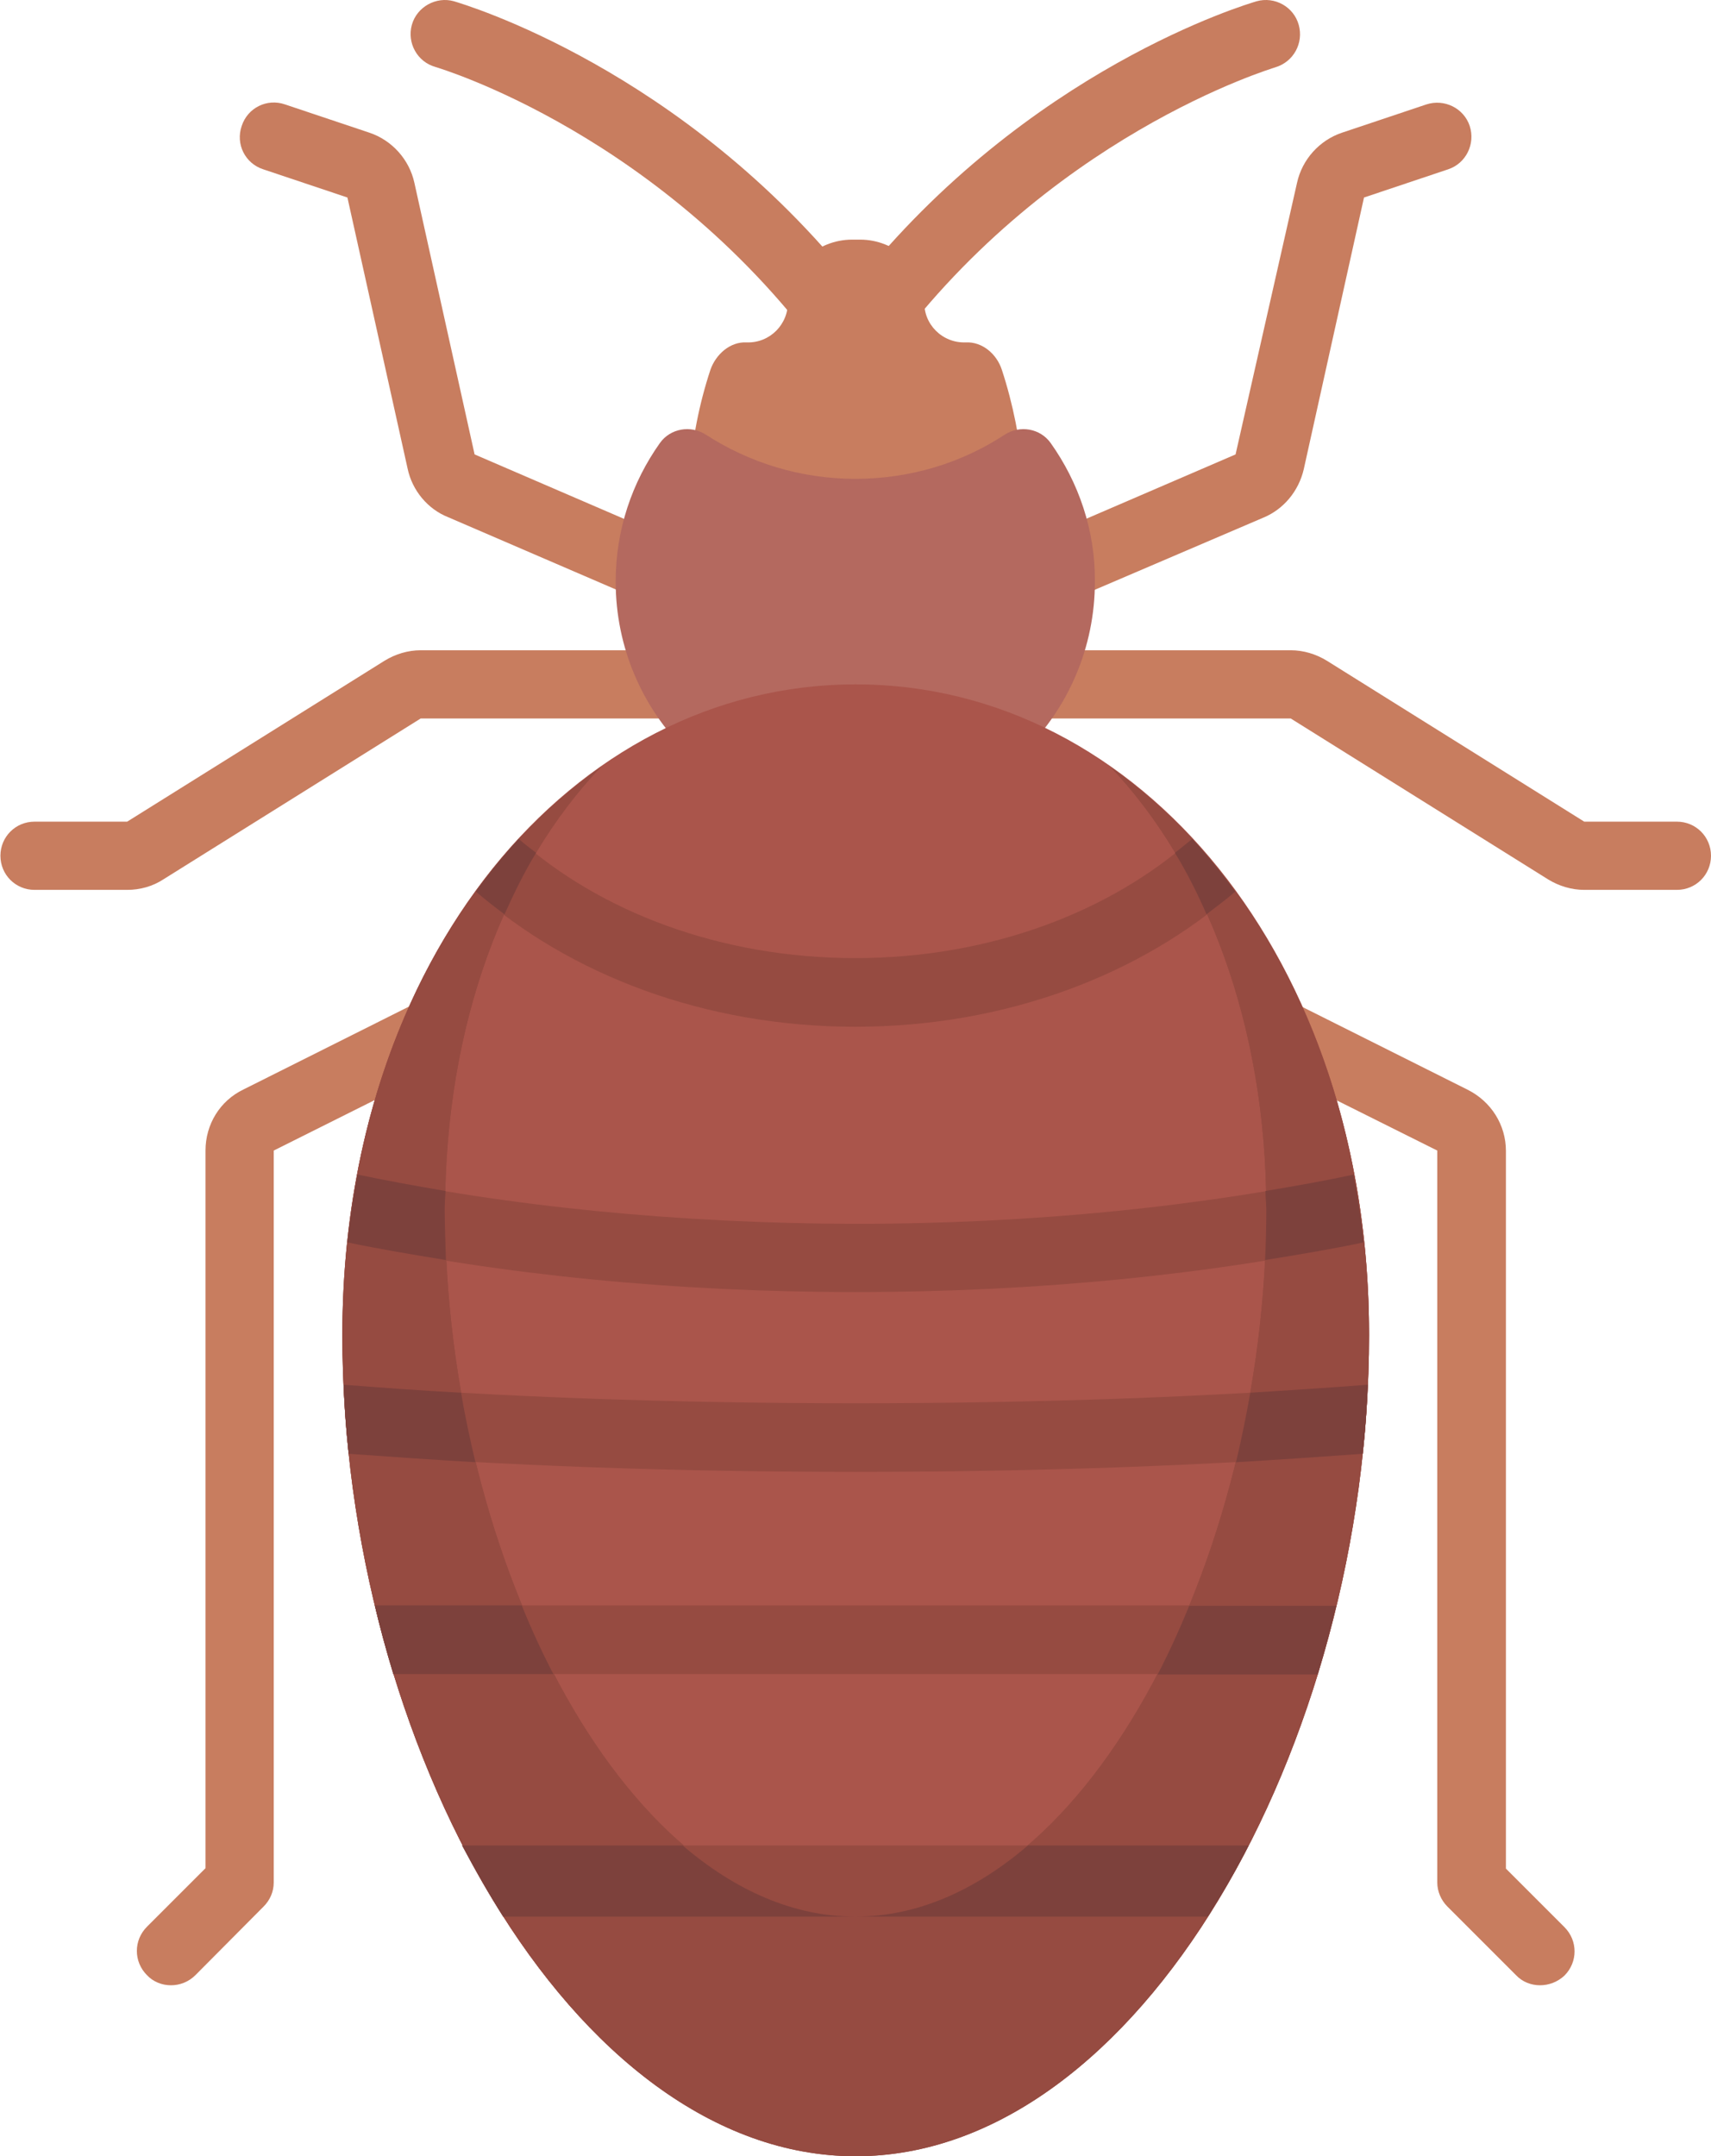
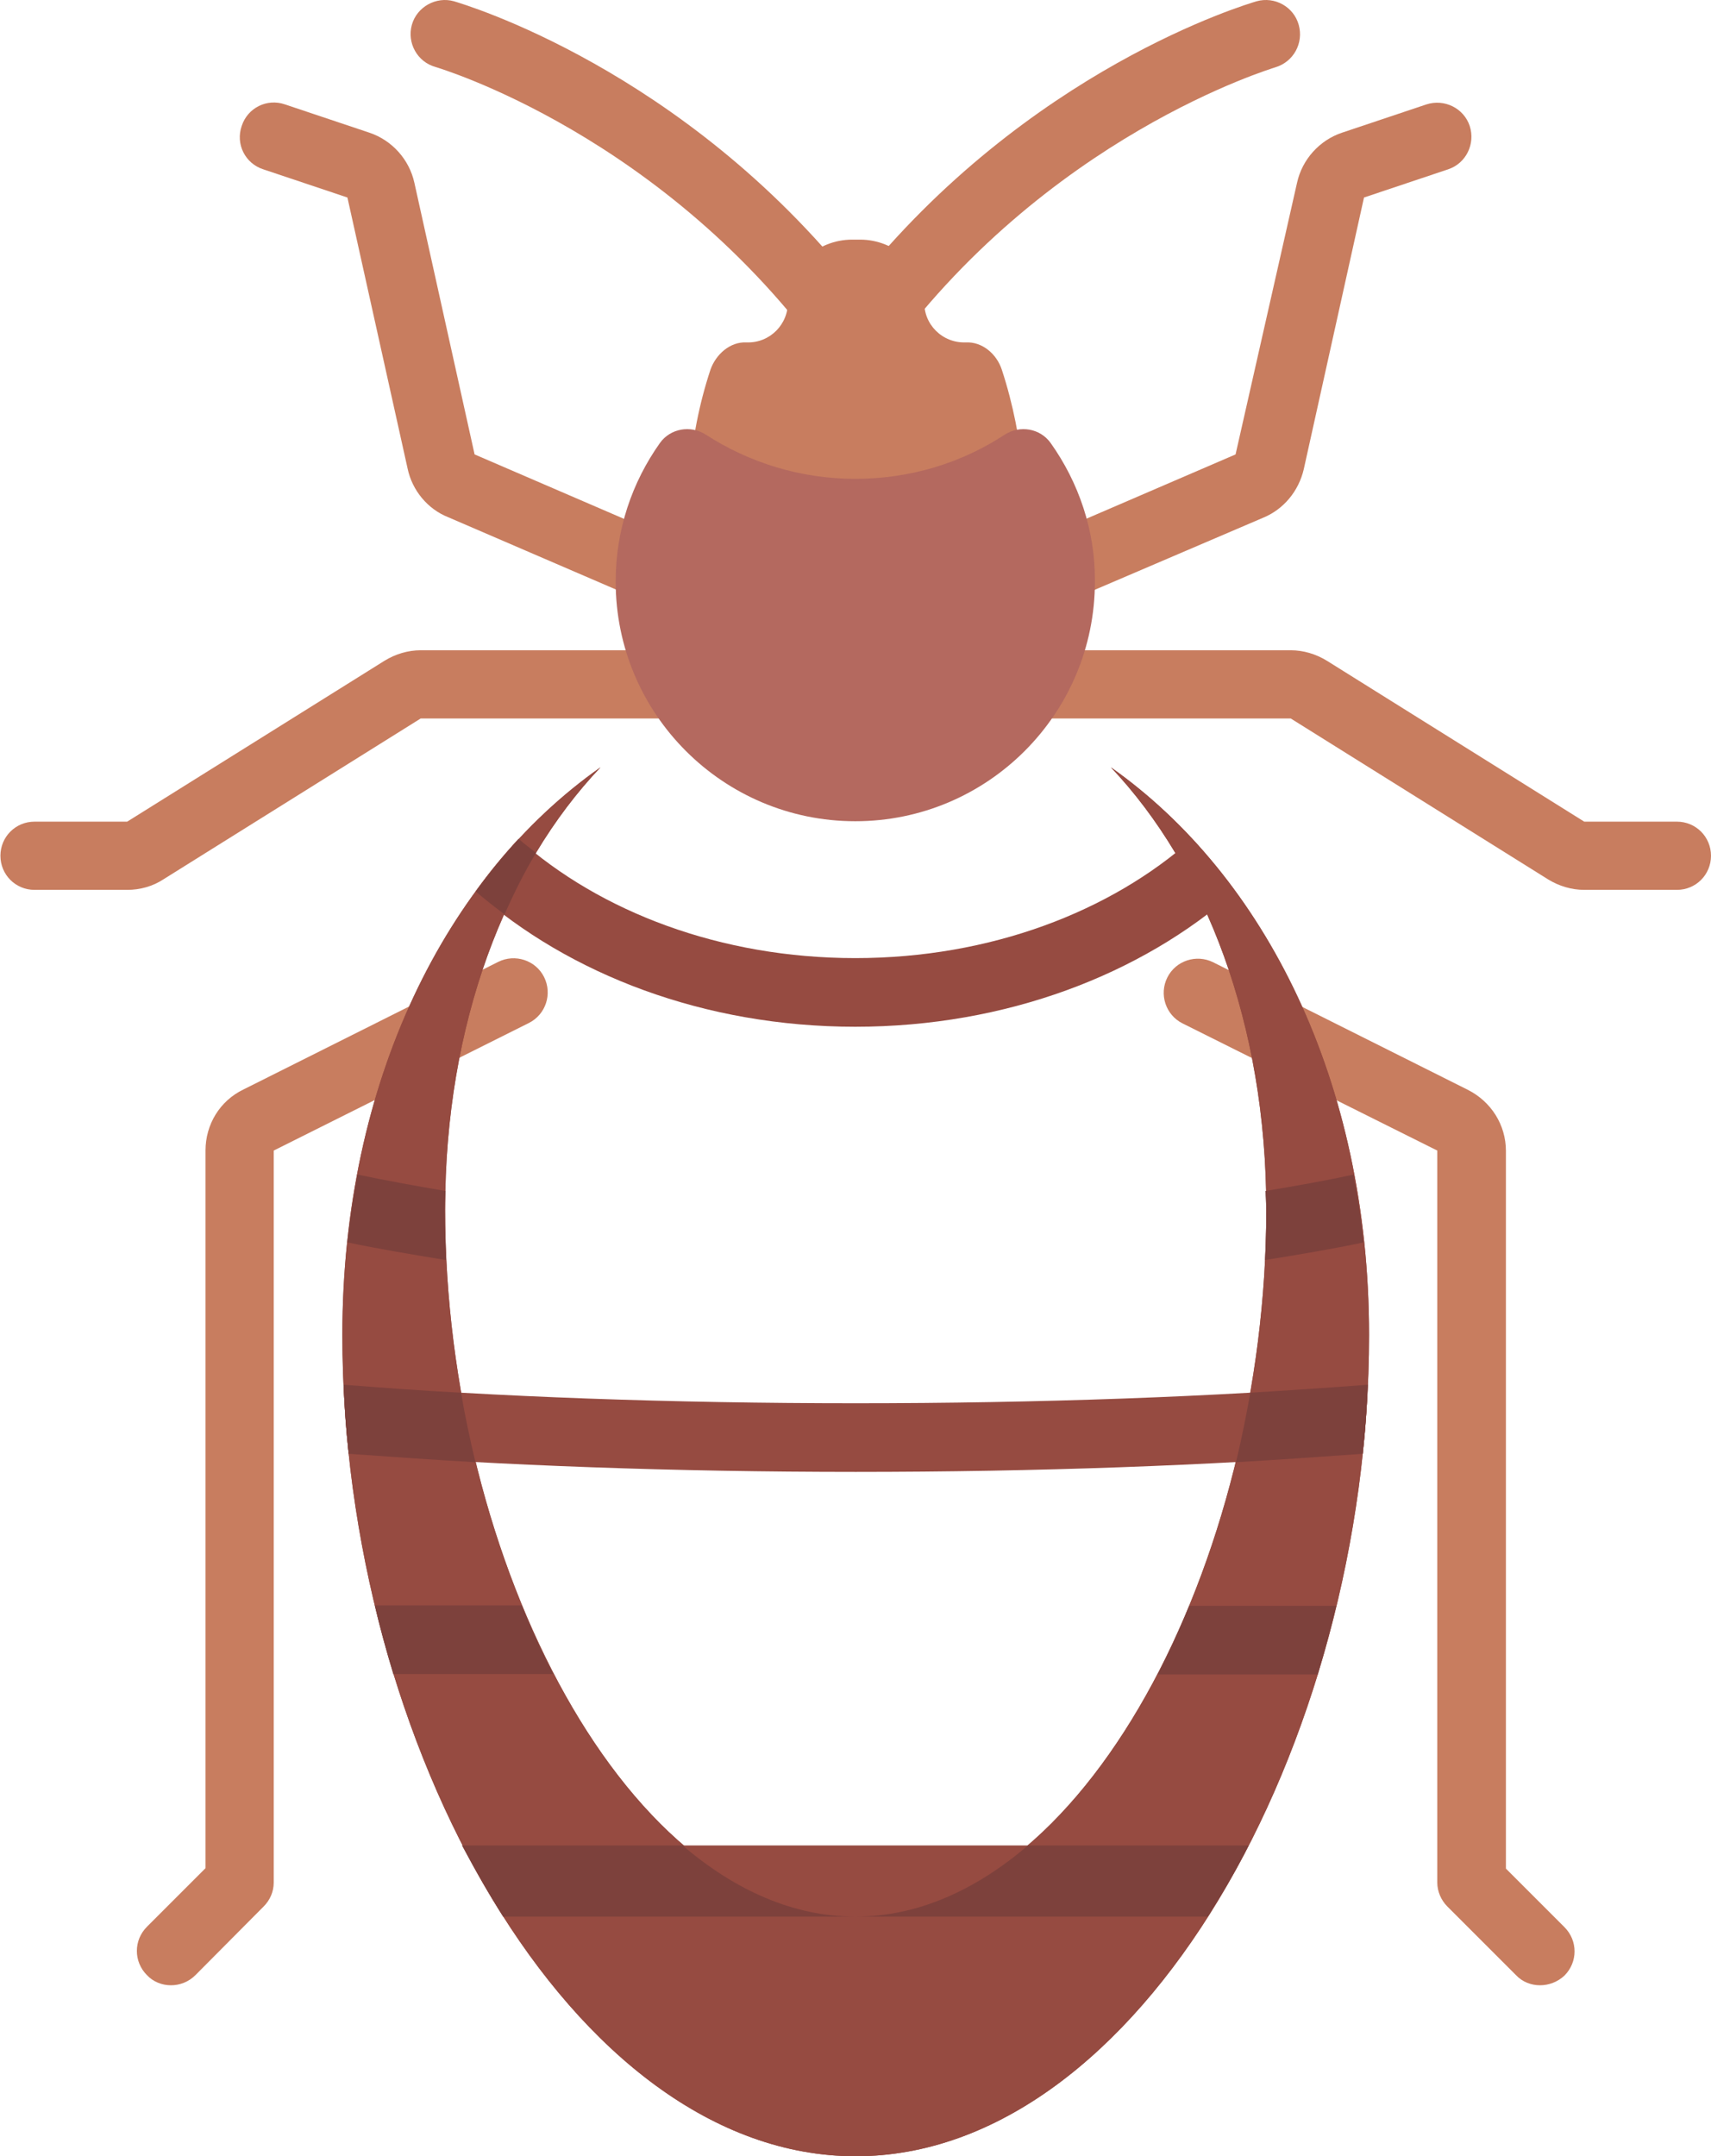
<svg xmlns="http://www.w3.org/2000/svg" id="Capa_1" x="0px" y="0px" viewBox="0 0 406.3 512" style="enable-background:new 0 0 406.3 512;" xml:space="preserve">
  <style type="text/css">
	.st0{fill:#C87D5F;}
	.st1{fill:#B4695F;}
	.st2{fill:#AA554B;}
	.st3{fill:#964B41;}
	.st4{fill:#7D413C;}
</style>
  <g>
    <path class="st0" d="M203.2,89.4c-2.6,0-5.1-1.3-6.6-3.4C158,32,104,16.1,103.4,15.9c-4.3-1.2-6.8-5.7-5.6-10   c1.2-4.3,5.8-6.8,10-5.6c2.3,0.7,54.3,16,95.3,67.5c41-51.5,93-66.8,95.3-67.5c4.3-1.2,8.8,1.3,10,5.6c1.2,4.3-1.2,8.8-5.6,10.1   c-0.5,0.2-54.8,16.3-93.2,70.1C208.3,88.1,205.8,89.4,203.2,89.4z" />
    <path class="st0" d="M237.9,87.8L237.9,87.8c-1.2-3.7-4.6-6.7-8.6-6.5c-5.5,0.2-10.1-4.3-9.8-9.9c0.4-8.1-7.1-14.5-15.2-14.5h-2   c-8.1,0-15.6,6.4-15.2,14.5c0.2,5.6-4.3,10.1-9.8,9.9c-3.9-0.2-7.3,2.8-8.6,6.5l0,0c-2.7,8.2-4.4,16.8-4.9,25.4l-1,16.8h81.3   l-1-16.8C242.2,104.5,240.6,96,237.9,87.8z" />
    <path class="st0" d="M162.5,146.3c-1.1,0-2.2-0.2-3.2-0.7l-52.9-22.8c-4.8-1.9-8.5-6.3-9.6-11.5L82.5,46.9l-20-6.7   c-4.3-1.4-6.6-6-5.1-10.3c1.4-4.3,6-6.6,10.3-5.1l20,6.7c5.4,1.8,9.5,6.4,10.7,11.9l14.3,64.5l53.1,22.9c4.1,1.8,6,6.6,4.2,10.7   C168.7,144.5,165.7,146.3,162.5,146.3z" />
    <path class="st0" d="M30.2,211.3h-22c-4.5,0-8.1-3.6-8.1-8.1c0-4.5,3.6-8.1,8.1-8.1h22l61.1-38.2c2.6-1.6,5.6-2.5,8.6-2.5h62.7   c4.5,0,8.1,3.6,8.1,8.1c0,4.5-3.6,8.1-8.1,8.1H99.9l-61.1,38.2C36.2,210.5,33.2,211.3,30.2,211.3z" />
    <path class="st0" d="M243.8,146.3c-3.2,0-6.2-1.8-7.5-4.9c-1.8-4.1,0.1-8.9,4.2-10.7l52.9-22.8L308,43.4   c1.2-5.5,5.3-10.1,10.7-11.9l20-6.7c4.3-1.4,8.9,0.9,10.3,5.1c1.4,4.3-0.9,8.9-5.1,10.3l-20,6.7l-14.3,64.5   c-1.2,5.2-4.8,9.6-9.8,11.6L247,145.6C246,146.1,244.9,146.3,243.8,146.3z" />
    <path class="st0" d="M398.2,211.3h-22c-3,0-6-0.9-8.6-2.5l-61.1-38.2h-62.7c-4.5,0-8.1-3.6-8.1-8.1c0-4.5,3.6-8.1,8.1-8.1h62.7   c3,0,6,0.9,8.6,2.5l61.1,38.2h22c4.5,0,8.1,3.6,8.1,8.1C406.3,207.7,402.7,211.3,398.2,211.3z" />
    <path class="st0" d="M40.6,471.4c-2.1,0-4.2-0.8-5.7-2.4c-3.2-3.2-3.2-8.3,0-11.5l13.9-13.9V273.2c0-6.2,3.4-11.8,9-14.5l60.5-30.3   c4-2,8.9-0.4,10.9,3.6c2,4,0.4,8.9-3.6,10.9L65,273.2V447c0,2.2-0.9,4.2-2.4,5.7L46.4,469C44.8,470.6,42.7,471.4,40.6,471.4z" />
    <path class="st0" d="M365.7,471.4c-2.1,0-4.2-0.8-5.7-2.4l-16.3-16.3c-1.5-1.5-2.4-3.6-2.4-5.7V273.2L280.8,243   c-4-2-5.6-6.9-3.6-10.9c2-4,6.9-5.6,10.9-3.6l60.5,30.3c5.5,2.8,9,8.3,9,14.5v170.4l13.9,13.9c3.2,3.2,3.2,8.3,0,11.5   C369.9,470.6,367.8,471.4,365.7,471.4z" />
  </g>
  <path class="st1" d="M249.5,105.2c-2.5-3.5-7.3-4.3-10.9-2c-10.2,6.7-22.4,10.5-35.5,10.5c-13.1,0-25.3-3.9-35.5-10.5  c-3.6-2.3-8.4-1.5-10.9,2c-6.6,9.3-10.5,20.6-10.5,32.9h0c0,31.4,25.5,56.9,56.9,56.9s56.9-25.5,56.9-56.9  C260.1,125.9,256.1,114.5,249.5,105.2z" />
-   <path class="st2" d="M203.2,162.5c67.3,0,121.9,65,121.9,154.4c0,97.5-54.6,195-121.9,195S81.3,414.5,81.3,317  C81.3,227.6,135.8,162.5,203.2,162.5z" />
  <path id="SVGCleanerId_0" class="st3" d="M263.8,182.2c22.4,23.7,36.9,60.9,36.9,105c0,83.9-43.7,167.8-97.5,167.8  s-97.5-83.9-97.5-167.8c0-44.1,14.4-81.3,36.9-105C105.9,208,81.3,256.9,81.3,317c0,97.5,54.6,195,121.9,195  c67.3,0,121.9-97.5,121.9-195C325.1,256.9,300.4,208,263.8,182.2z" />
  <g>
    <path class="st3" d="M293.3,211.7c-3.2-4.4-6.6-8.6-10.2-12.5c-19.4,17.3-48,28.3-80,28.3s-60.6-11-80-28.3c-3.6,3.9-7,8-10.2,12.5   c22.3,19.7,54.4,32.1,90.2,32.1S271,231.4,293.3,211.7z" />
-     <path class="st3" d="M84.9,278.9c-1,5.3-1.8,10.6-2.4,16.1c36.5,7.7,77.9,11.8,120.6,11.8c42.8,0,84.2-4.1,120.7-11.8   c-0.6-5.5-1.4-10.9-2.4-16.1c-35.6,7.6-76.3,11.7-118.3,11.7C161.1,290.5,120.5,286.5,84.9,278.9z" />
    <path class="st3" d="M81.6,328.8c0.2,5.5,0.6,11,1.2,16.4c36.2,2.8,77.5,4.3,120.4,4.3c42.9,0,84.2-1.5,120.4-4.3   c0.6-5.4,1-10.9,1.2-16.4c-36.4,2.9-78.2,4.4-121.6,4.4C159.7,333.2,117.9,331.7,81.6,328.8z" />
-     <path class="st3" d="M93.4,397.5h219.5c1.6-5.3,3.1-10.8,4.4-16.3H89C90.3,386.8,91.8,392.2,93.4,397.5z" />
  </g>
  <g>
    <path id="SVGCleanerId_0_1_" class="st3" d="M263.8,182.2c22.4,23.7,36.9,60.9,36.9,105c0,83.9-43.7,167.8-97.5,167.8   s-97.5-83.9-97.5-167.8c0-44.1,14.4-81.3,36.9-105C105.9,208,81.3,256.9,81.3,317c0,97.5,54.6,195,121.9,195   c67.3,0,121.9-97.5,121.9-195C325.1,256.9,300.4,208,263.8,182.2z" />
  </g>
  <path class="st3" d="M296.5,438.2H109.8c3,5.9,6.3,11.6,9.7,16.9h167.3C290.2,449.7,293.5,444.1,296.5,438.2z" />
  <g>
    <path class="st4" d="M119.5,455.1h167.3c3.4-5.4,6.7-11,9.7-16.9h-52.4c-12.5,10.7-26.3,16.9-41,16.9c-14.6,0-28.5-6.2-41-16.9   h-52.4C112.9,444.1,116.1,449.7,119.5,455.1z" />
    <path class="st4" d="M93.4,397.5h38c-2.7-5.2-5.2-10.6-7.5-16.3H89C90.3,386.8,91.8,392.2,93.4,397.5z" />
    <path class="st4" d="M317.3,381.3h-34.9c-2.3,5.6-4.8,11.1-7.5,16.3h38C314.5,392.2,316,386.8,317.3,381.3z" />
    <path class="st4" d="M109.5,330.7c-9.6-0.5-18.9-1.2-27.9-1.9c0.2,5.5,0.6,11,1.2,16.4c9.7,0.7,19.8,1.4,30.1,2   C111.6,341.7,110.4,336.2,109.5,330.7z" />
    <path class="st4" d="M323.6,345.2c0.6-5.4,1-10.9,1.2-16.4c-9,0.7-18.3,1.3-27.9,1.9c-1,5.6-2.1,11.1-3.4,16.5   C303.8,346.6,313.9,345.9,323.6,345.2z" />
    <path class="st4" d="M105.6,287.3c0-1.5,0.1-3,0.2-4.5c-7.1-1.2-14.2-2.5-20.9-3.9c-1,5.3-1.8,10.6-2.4,16.1   c7.6,1.6,15.5,2.9,23.4,4.2C105.8,295.3,105.6,291.3,105.6,287.3z" />
    <path class="st4" d="M300.7,287.3c0,4-0.1,8-0.3,11.9c8-1.3,15.9-2.6,23.4-4.2c-0.6-5.5-1.4-10.9-2.4-16.1   c-6.8,1.5-13.8,2.7-20.9,3.9C300.5,284.3,300.7,285.8,300.7,287.3z" />
-     <path class="st4" d="M286.5,217.1c2.3-1.8,4.7-3.5,6.8-5.4c-3.2-4.4-6.6-8.6-10.2-12.5c-1.3,1.1-2.7,2.2-4.1,3.3   C281.8,207.1,284.3,212,286.5,217.1z" />
    <path class="st4" d="M113,211.7c2.2,1.9,4.5,3.7,6.8,5.4c2.3-5.1,4.7-10,7.5-14.6c-1.4-1.1-2.8-2.1-4.1-3.3   C119.6,203.1,116.2,207.3,113,211.7z" />
  </g>
</svg>